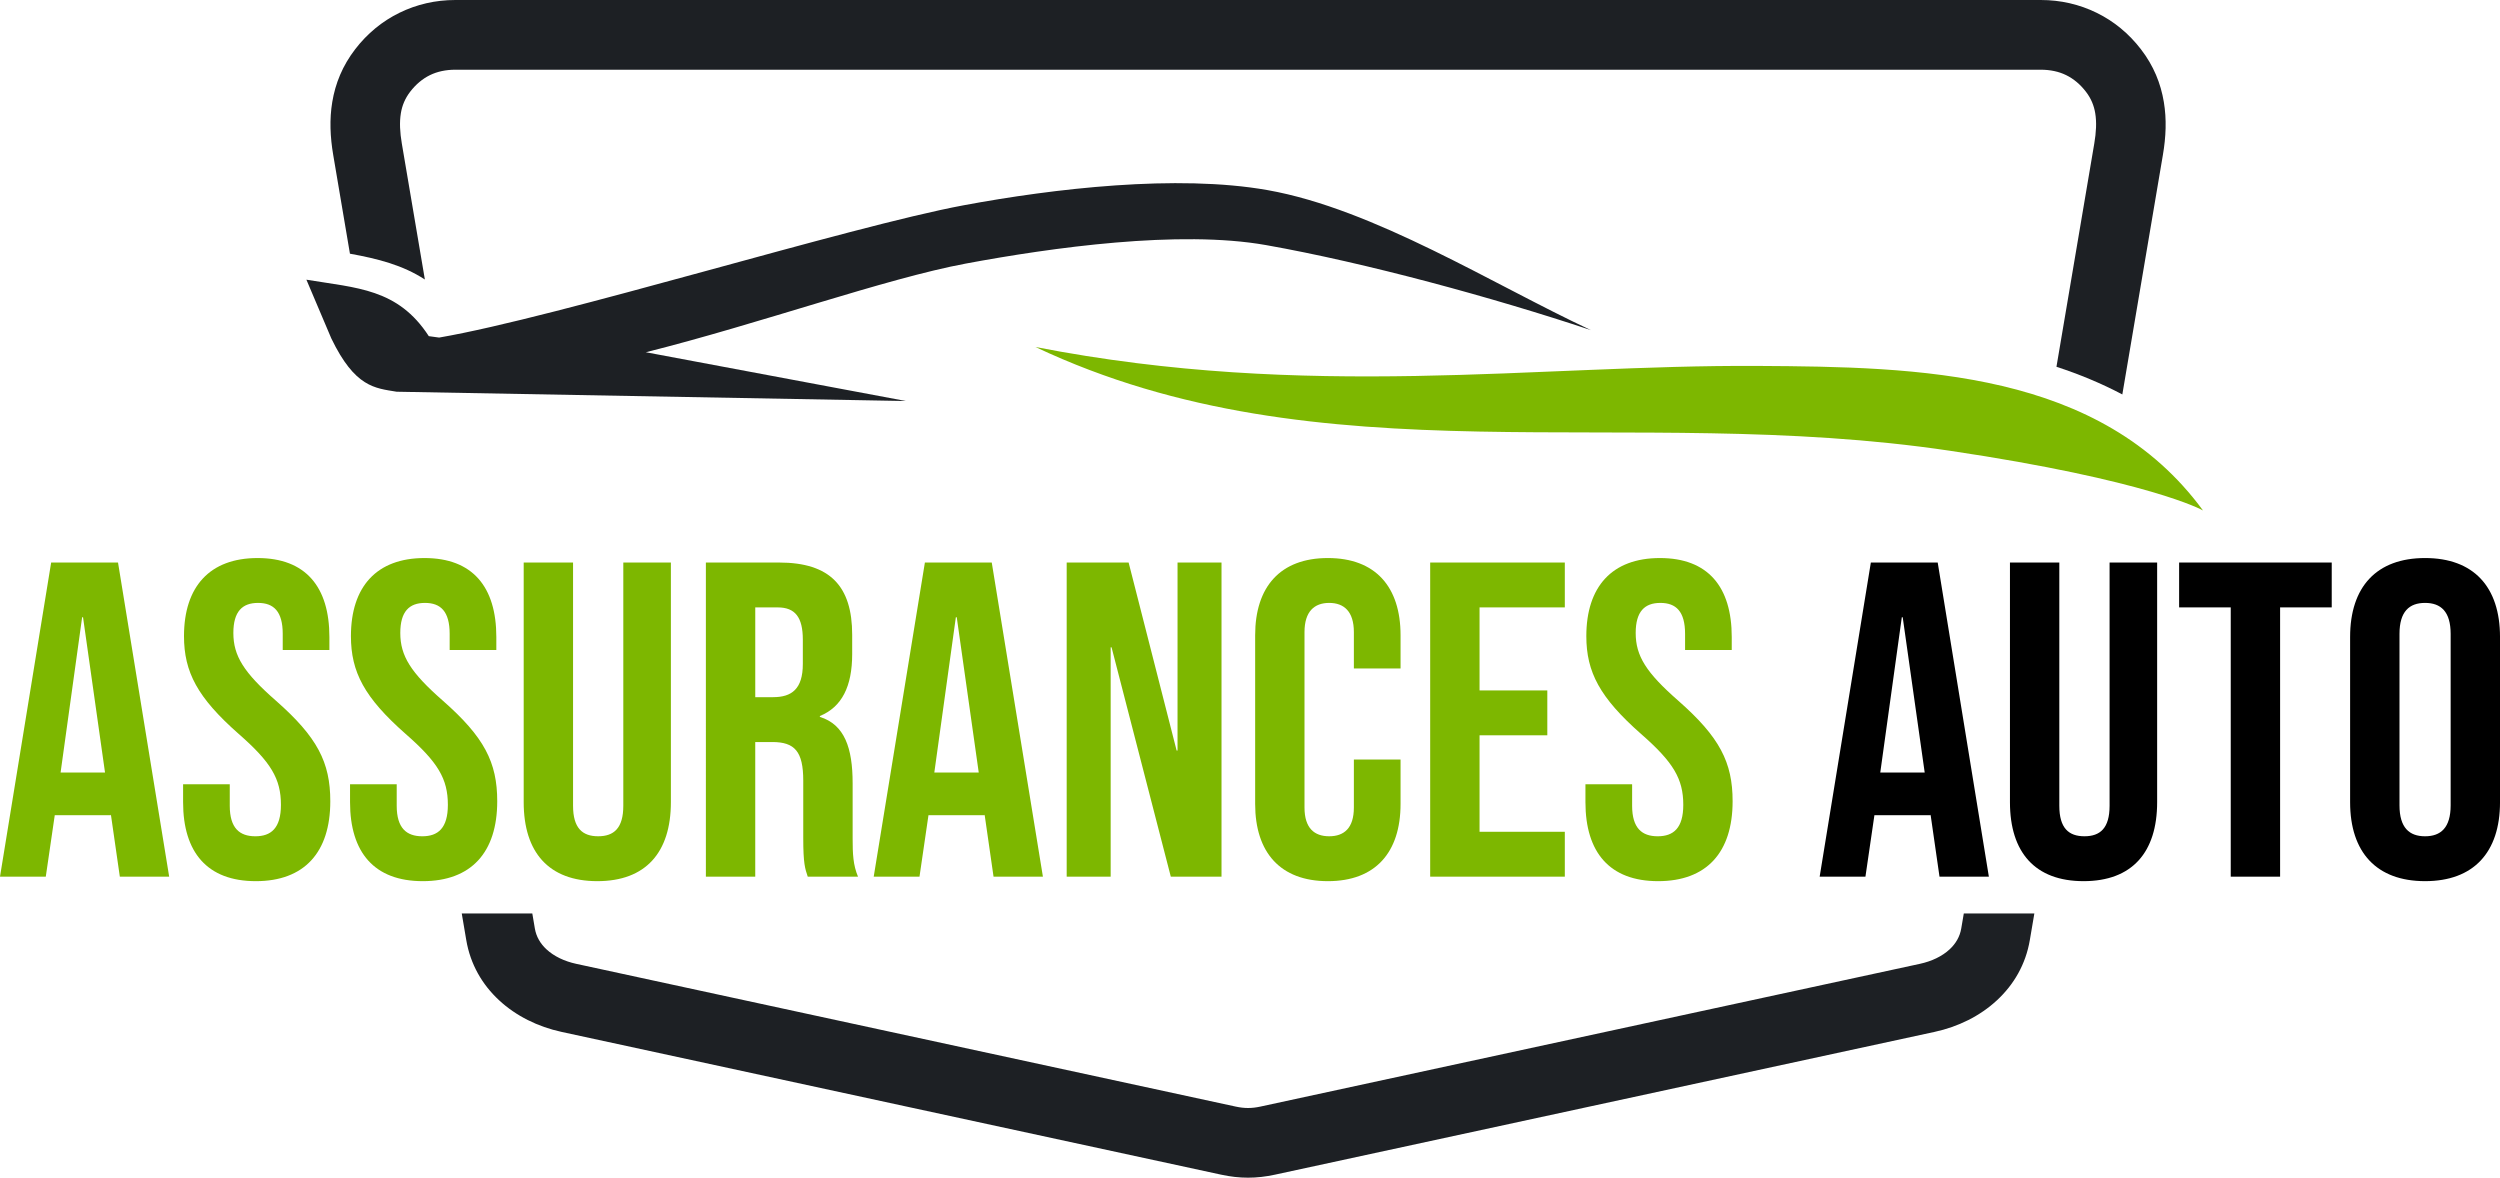
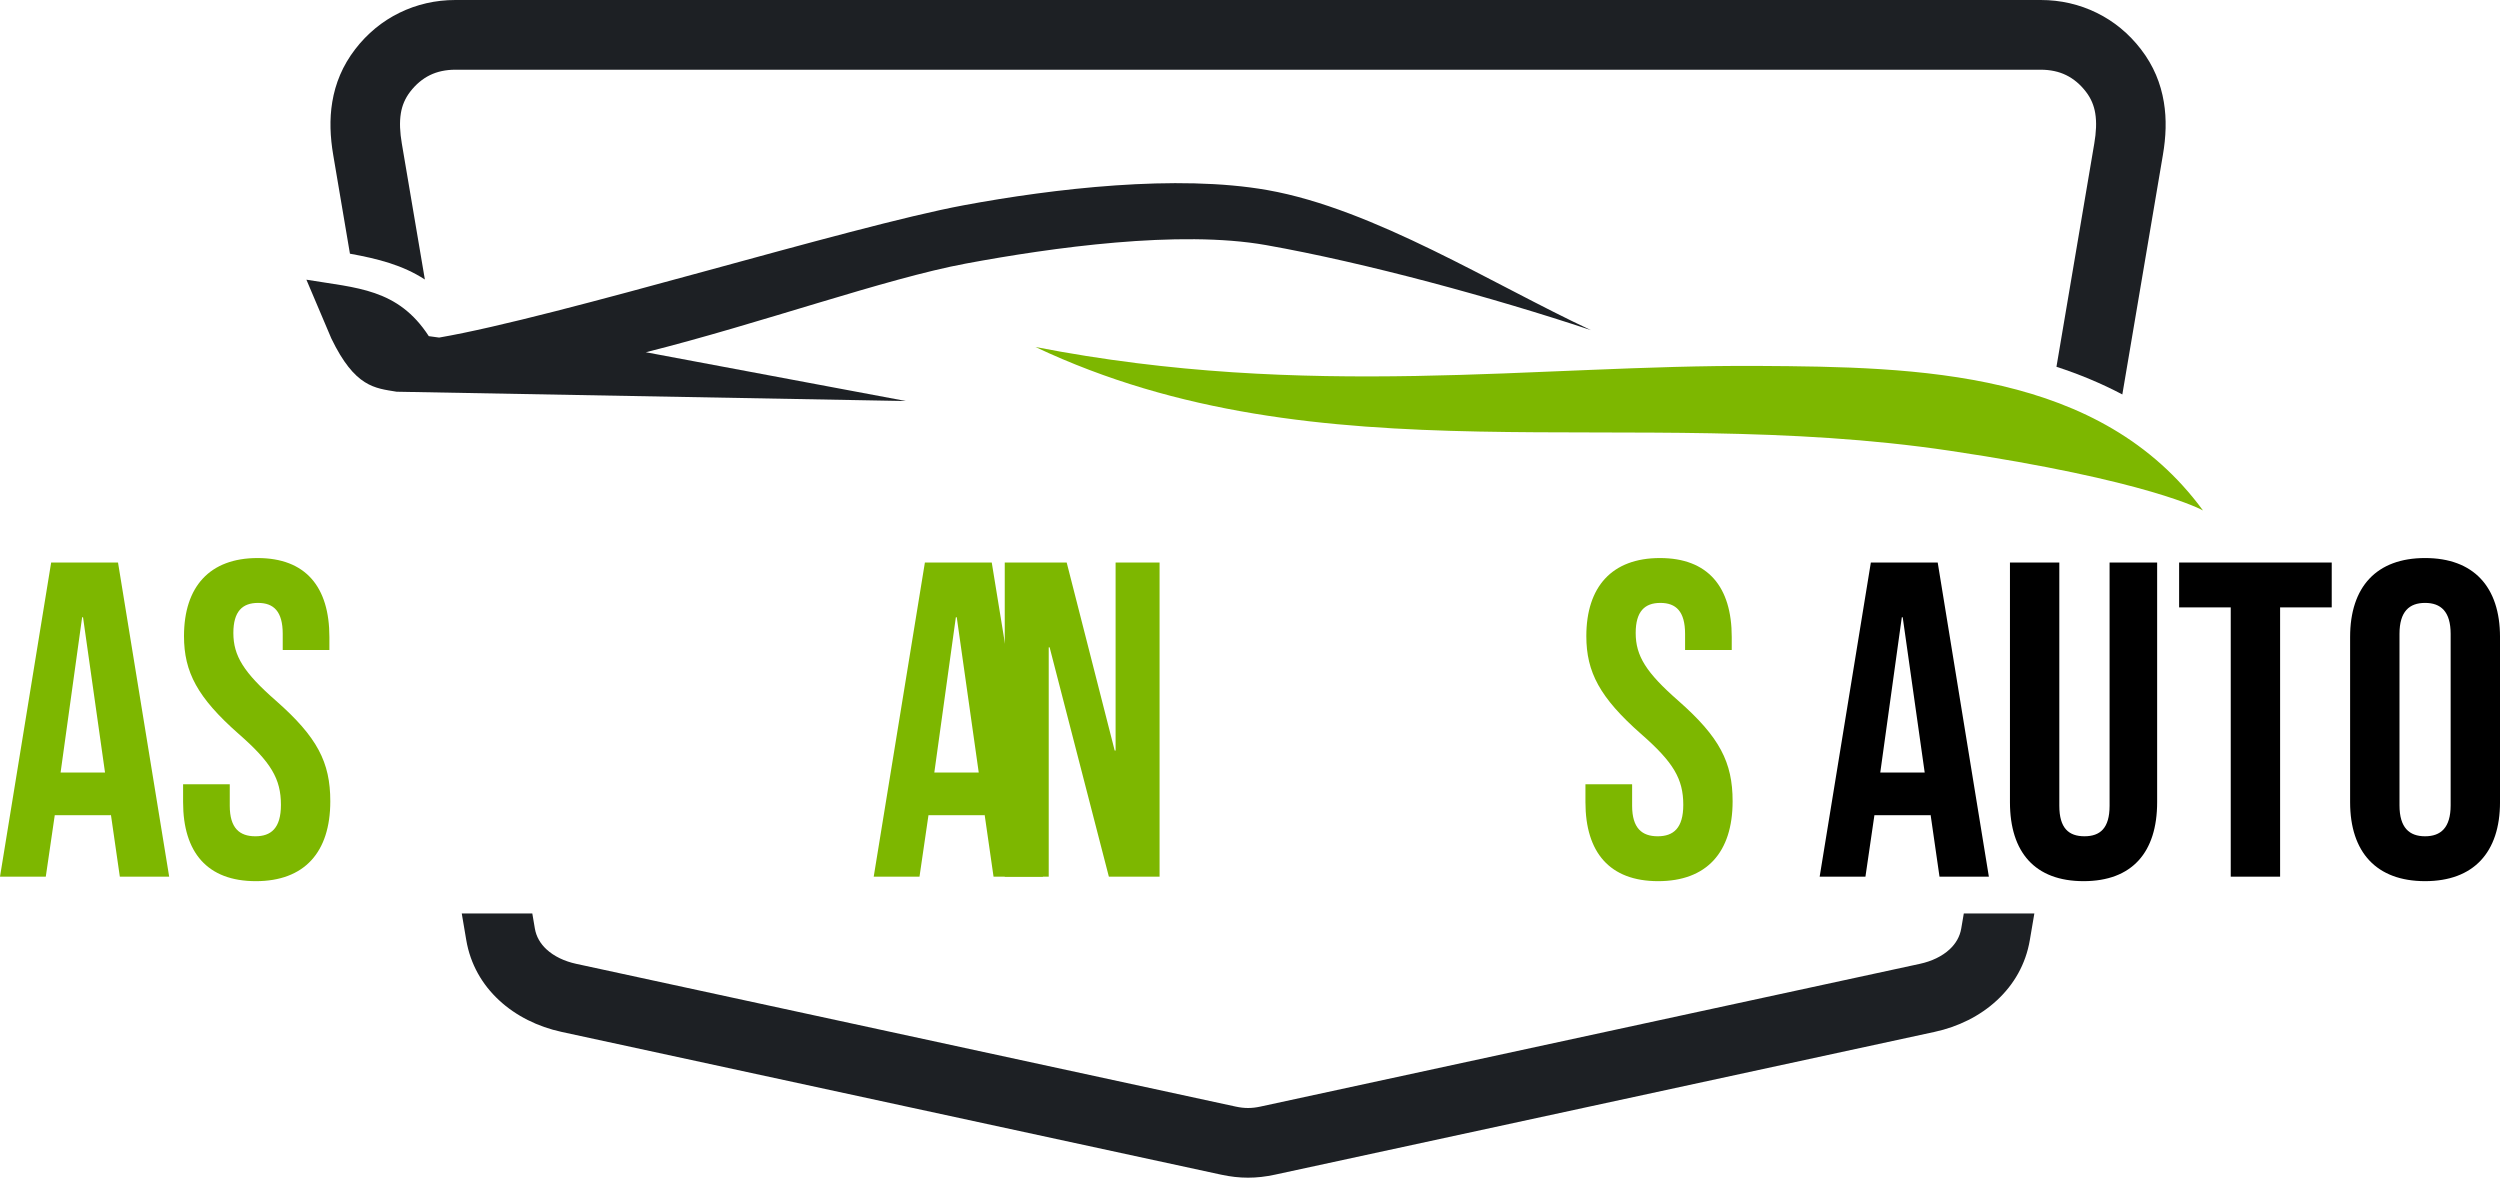
<svg xmlns="http://www.w3.org/2000/svg" version="1.1" id="Calque_1" x="0px" y="0px" width="166.009px" height="78.203px" viewBox="0 0 166.009 78.203" enable-background="new 0 0 166.009 78.203" xml:space="preserve">
  <g>
    <path fill="#1D2024" d="M23.237,16.846l-1.111-6.561c-0.202-1.192-0.254-2.361-0.063-3.508c0.205-1.24,0.68-2.41,1.521-3.506   c0.807-1.05,1.799-1.863,2.938-2.421C27.665,0.29,28.918,0,30.241,0h105.268c1.323,0,2.576,0.29,3.719,0.851   c1.139,0.558,2.131,1.371,2.938,2.421c0.844,1.096,1.316,2.267,1.521,3.506c0.191,1.146,0.141,2.315-0.063,3.508l-2.694,15.907   c-1.401-0.74-2.864-1.345-4.374-1.837l2.512-14.829c0.125-0.733,0.163-1.409,0.063-2.008c-0.083-0.507-0.276-0.983-0.618-1.427   c-0.376-0.491-0.818-0.86-1.311-1.102c-0.484-0.238-1.056-0.361-1.693-0.361H30.241c-0.637,0-1.208,0.123-1.693,0.361   c-0.491,0.241-0.933,0.61-1.311,1.102c-0.341,0.443-0.535,0.92-0.618,1.427c-0.099,0.599-0.062,1.274,0.063,2.008l1.531,9.033   C26.743,17.605,25.108,17.185,23.237,16.846" />
    <path fill="#1D2024" d="M128.464,68.521l-43.801,9.481c-0.616,0.134-1.202,0.2-1.788,0.2c-0.586,0-1.172-0.066-1.788-0.2   l-43.801-9.481c-1.56-0.338-3.021-1.054-4.153-2.108c-1.111-1.033-1.9-2.377-2.173-3.996l-0.298-1.76h2.769h1.916l0.169,0.999   c0.092,0.546,0.37,1.009,0.764,1.376c0.506,0.472,1.205,0.801,1.983,0.97l43.801,9.481c0.281,0.061,0.547,0.092,0.811,0.092   s0.53-0.031,0.811-0.092l43.801-9.481c0.779-0.169,1.479-0.498,1.983-0.97c0.394-0.367,0.671-0.83,0.763-1.376l0.17-0.999h1.402   h0.045h3.238l-0.299,1.76c-0.273,1.619-1.063,2.963-2.174,3.996C131.485,67.468,130.025,68.184,128.464,68.521" />
    <path fill="#7DB700" d="M116.744,24.299c-14.798-0.084-29.807,2.282-47.99-1.258c19.016,8.982,39.287,3.697,60.734,6.892   c13.196,1.966,16.783,3.943,16.801,3.966C139.466,24.593,127.425,24.361,116.744,24.299" />
    <path fill="#1D2024" d="M105.644,21.922c-6.502-3.033-14.383-8.039-21.469-9.297c-6.013-1.065-14.215-0.105-20.182,1.006   c-7.6,1.415-26.908,7.421-34.833,8.785l-0.686-0.094c-2.056-3.169-4.785-3.191-8.128-3.75l1.655,3.9   c1.57,3.249,2.892,3.3,4.337,3.54c0,0,14.022,0.257,33.824,0.618L42.885,23.39c7.542-1.889,15.951-4.902,21.248-5.888   c5.715-1.065,14.179-2.248,19.932-1.228C90.714,17.452,99.191,19.771,105.644,21.922" />
    <g>
      <path fill="#7DB700" d="M3.397,37.354h4.44l3.397,20.86H7.957l-0.596-4.143v0.06H3.636L3.04,58.214H0L3.397,37.354z M6.974,51.3    l-1.46-10.311h-0.06L4.023,51.3H6.974z" />
      <path fill="#7DB700" d="M12.158,53.267v-1.191h3.099v1.43c0,1.49,0.656,2.026,1.699,2.026s1.699-0.536,1.699-2.086    c0-1.729-0.656-2.831-2.801-4.708c-2.742-2.414-3.636-4.112-3.636-6.497c0-3.277,1.699-5.185,4.887-5.185s4.768,1.907,4.768,5.244    v0.864h-3.099v-1.072c0-1.49-0.596-2.057-1.639-2.057s-1.639,0.566-1.639,1.997c0,1.52,0.686,2.622,2.831,4.5    c2.742,2.413,3.606,4.082,3.606,6.675c0,3.397-1.729,5.305-4.947,5.305C13.767,58.512,12.158,56.604,12.158,53.267z" />
-       <path fill="#7DB700" d="M23.244,53.267v-1.191h3.099v1.43c0,1.49,0.656,2.026,1.699,2.026s1.698-0.536,1.698-2.086    c0-1.729-0.655-2.831-2.801-4.708c-2.742-2.414-3.636-4.112-3.636-6.497c0-3.277,1.699-5.185,4.887-5.185s4.768,1.907,4.768,5.244    v0.864h-3.099v-1.072c0-1.49-0.596-2.057-1.639-2.057s-1.639,0.566-1.639,1.997c0,1.52,0.686,2.622,2.831,4.5    c2.742,2.413,3.606,4.082,3.606,6.675c0,3.397-1.729,5.305-4.947,5.305C24.853,58.512,23.244,56.604,23.244,53.267z" />
-       <path fill="#7DB700" d="M34.775,53.267V37.354h3.278v16.151c0,1.49,0.625,2.026,1.668,2.026s1.669-0.536,1.669-2.026V37.354h3.159    v15.913c0,3.338-1.668,5.245-4.887,5.245C36.444,58.512,34.775,56.604,34.775,53.267z" />
-       <path fill="#7DB700" d="M46.874,37.354h4.857c3.397,0,4.857,1.579,4.857,4.798v1.281c0,2.146-0.685,3.517-2.146,4.112v0.06    c1.639,0.507,2.176,2.057,2.176,4.411v3.665c0,1.014,0.03,1.759,0.357,2.533h-3.338c-0.179-0.536-0.298-0.864-0.298-2.563v-3.814    c0-1.937-0.566-2.563-2.056-2.563h-1.132v8.94h-3.278V37.354z M51.344,46.294c1.222,0,1.967-0.537,1.967-2.206v-1.608    c0-1.49-0.506-2.146-1.669-2.146h-1.49v5.961H51.344z" />
      <path fill="#7DB700" d="M61.416,37.354h4.44l3.397,20.86h-3.278l-0.596-4.143v0.06h-3.725l-0.596,4.083h-3.04L61.416,37.354z     M64.992,51.3l-1.46-10.311h-0.06L62.042,51.3H64.992z" />
-       <path fill="#7DB700" d="M70.832,37.354h4.113l3.188,12.486h0.06V37.354h2.92v20.86h-3.367l-3.934-15.229h-0.06v15.229h-2.92    V37.354z" />
-       <path fill="#7DB700" d="M83.347,53.386V42.181c0-3.218,1.669-5.125,4.828-5.125c3.158,0,4.827,1.907,4.827,5.125v2.206h-3.1    v-2.414c0-1.371-0.655-1.938-1.639-1.938s-1.639,0.566-1.639,1.938v11.651c0,1.371,0.655,1.907,1.639,1.907    s1.639-0.536,1.639-1.907v-3.188h3.1v2.95c0,3.219-1.669,5.126-4.827,5.126C85.016,58.512,83.347,56.604,83.347,53.386z" />
-       <path fill="#7DB700" d="M94.969,37.354h8.94v2.979h-5.662v5.514h4.5v2.979h-4.5v6.407h5.662v2.98h-8.94V37.354z" />
+       <path fill="#7DB700" d="M70.832,37.354l3.188,12.486h0.06V37.354h2.92v20.86h-3.367l-3.934-15.229h-0.06v15.229h-2.92    V37.354z" />
      <path fill="#7DB700" d="M105.279,53.267v-1.191h3.1v1.43c0,1.49,0.655,2.026,1.698,2.026s1.699-0.536,1.699-2.086    c0-1.729-0.656-2.831-2.802-4.708c-2.741-2.414-3.636-4.112-3.636-6.497c0-3.277,1.699-5.185,4.888-5.185s4.768,1.907,4.768,5.244    v0.864h-3.099v-1.072c0-1.49-0.597-2.057-1.64-2.057s-1.639,0.566-1.639,1.997c0,1.52,0.686,2.622,2.831,4.5    c2.742,2.413,3.605,4.082,3.605,6.675c0,3.397-1.728,5.305-4.946,5.305S105.279,56.604,105.279,53.267z" />
      <path d="M124.231,37.354h4.44l3.397,20.86h-3.278l-0.596-4.143v0.06h-3.726l-0.596,4.083h-3.04L124.231,37.354z M127.807,51.3    l-1.46-10.311h-0.06L124.857,51.3H127.807z" />
      <path d="M133.468,53.267V37.354h3.278v16.151c0,1.49,0.626,2.026,1.669,2.026s1.669-0.536,1.669-2.026V37.354h3.158v15.913    c0,3.338-1.669,5.245-4.887,5.245C135.137,58.512,133.468,56.604,133.468,53.267z" />
      <path d="M148.129,40.333h-3.427v-2.979h10.133v2.979h-3.428v17.881h-3.278V40.333z" />
      <path d="M156.056,53.267V42.3c0-3.337,1.758-5.244,4.977-5.244s4.977,1.907,4.977,5.244v10.967c0,3.338-1.758,5.245-4.977,5.245    S156.056,56.604,156.056,53.267z M162.732,53.476V42.092c0-1.49-0.656-2.057-1.699-2.057s-1.698,0.566-1.698,2.057v11.384    c0,1.49,0.655,2.056,1.698,2.056S162.732,54.966,162.732,53.476z" />
    </g>
  </g>
</svg>